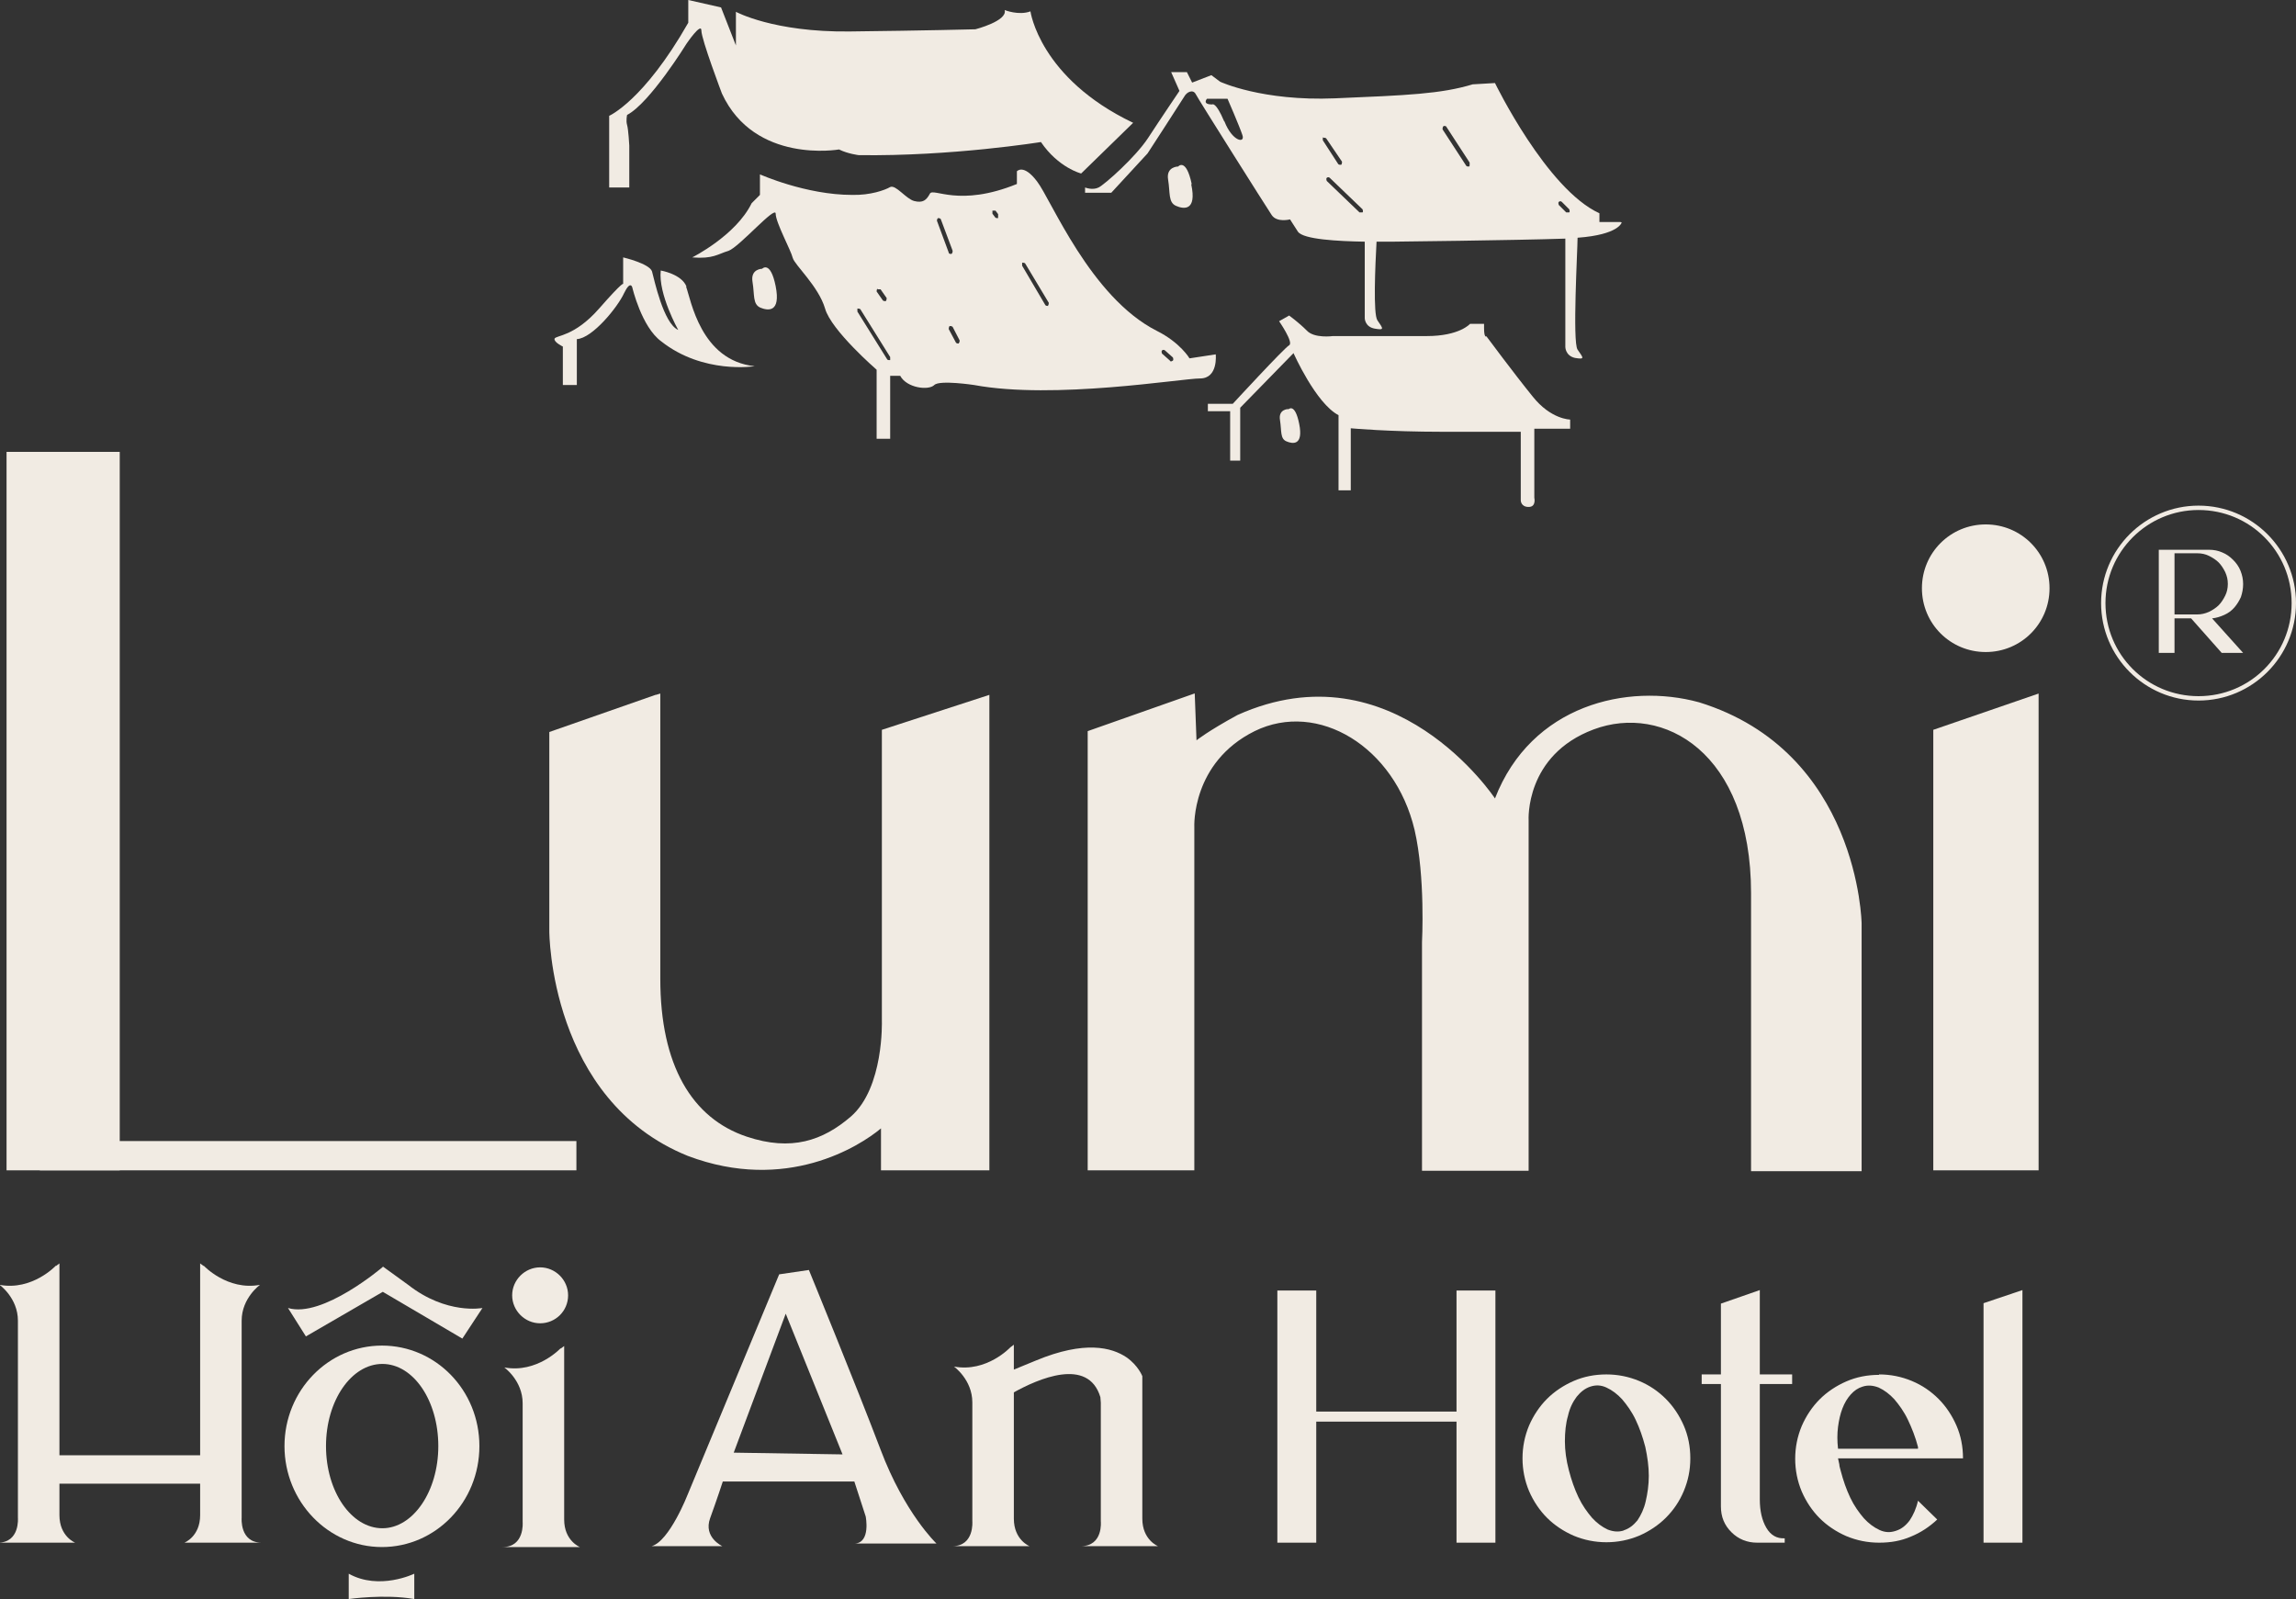
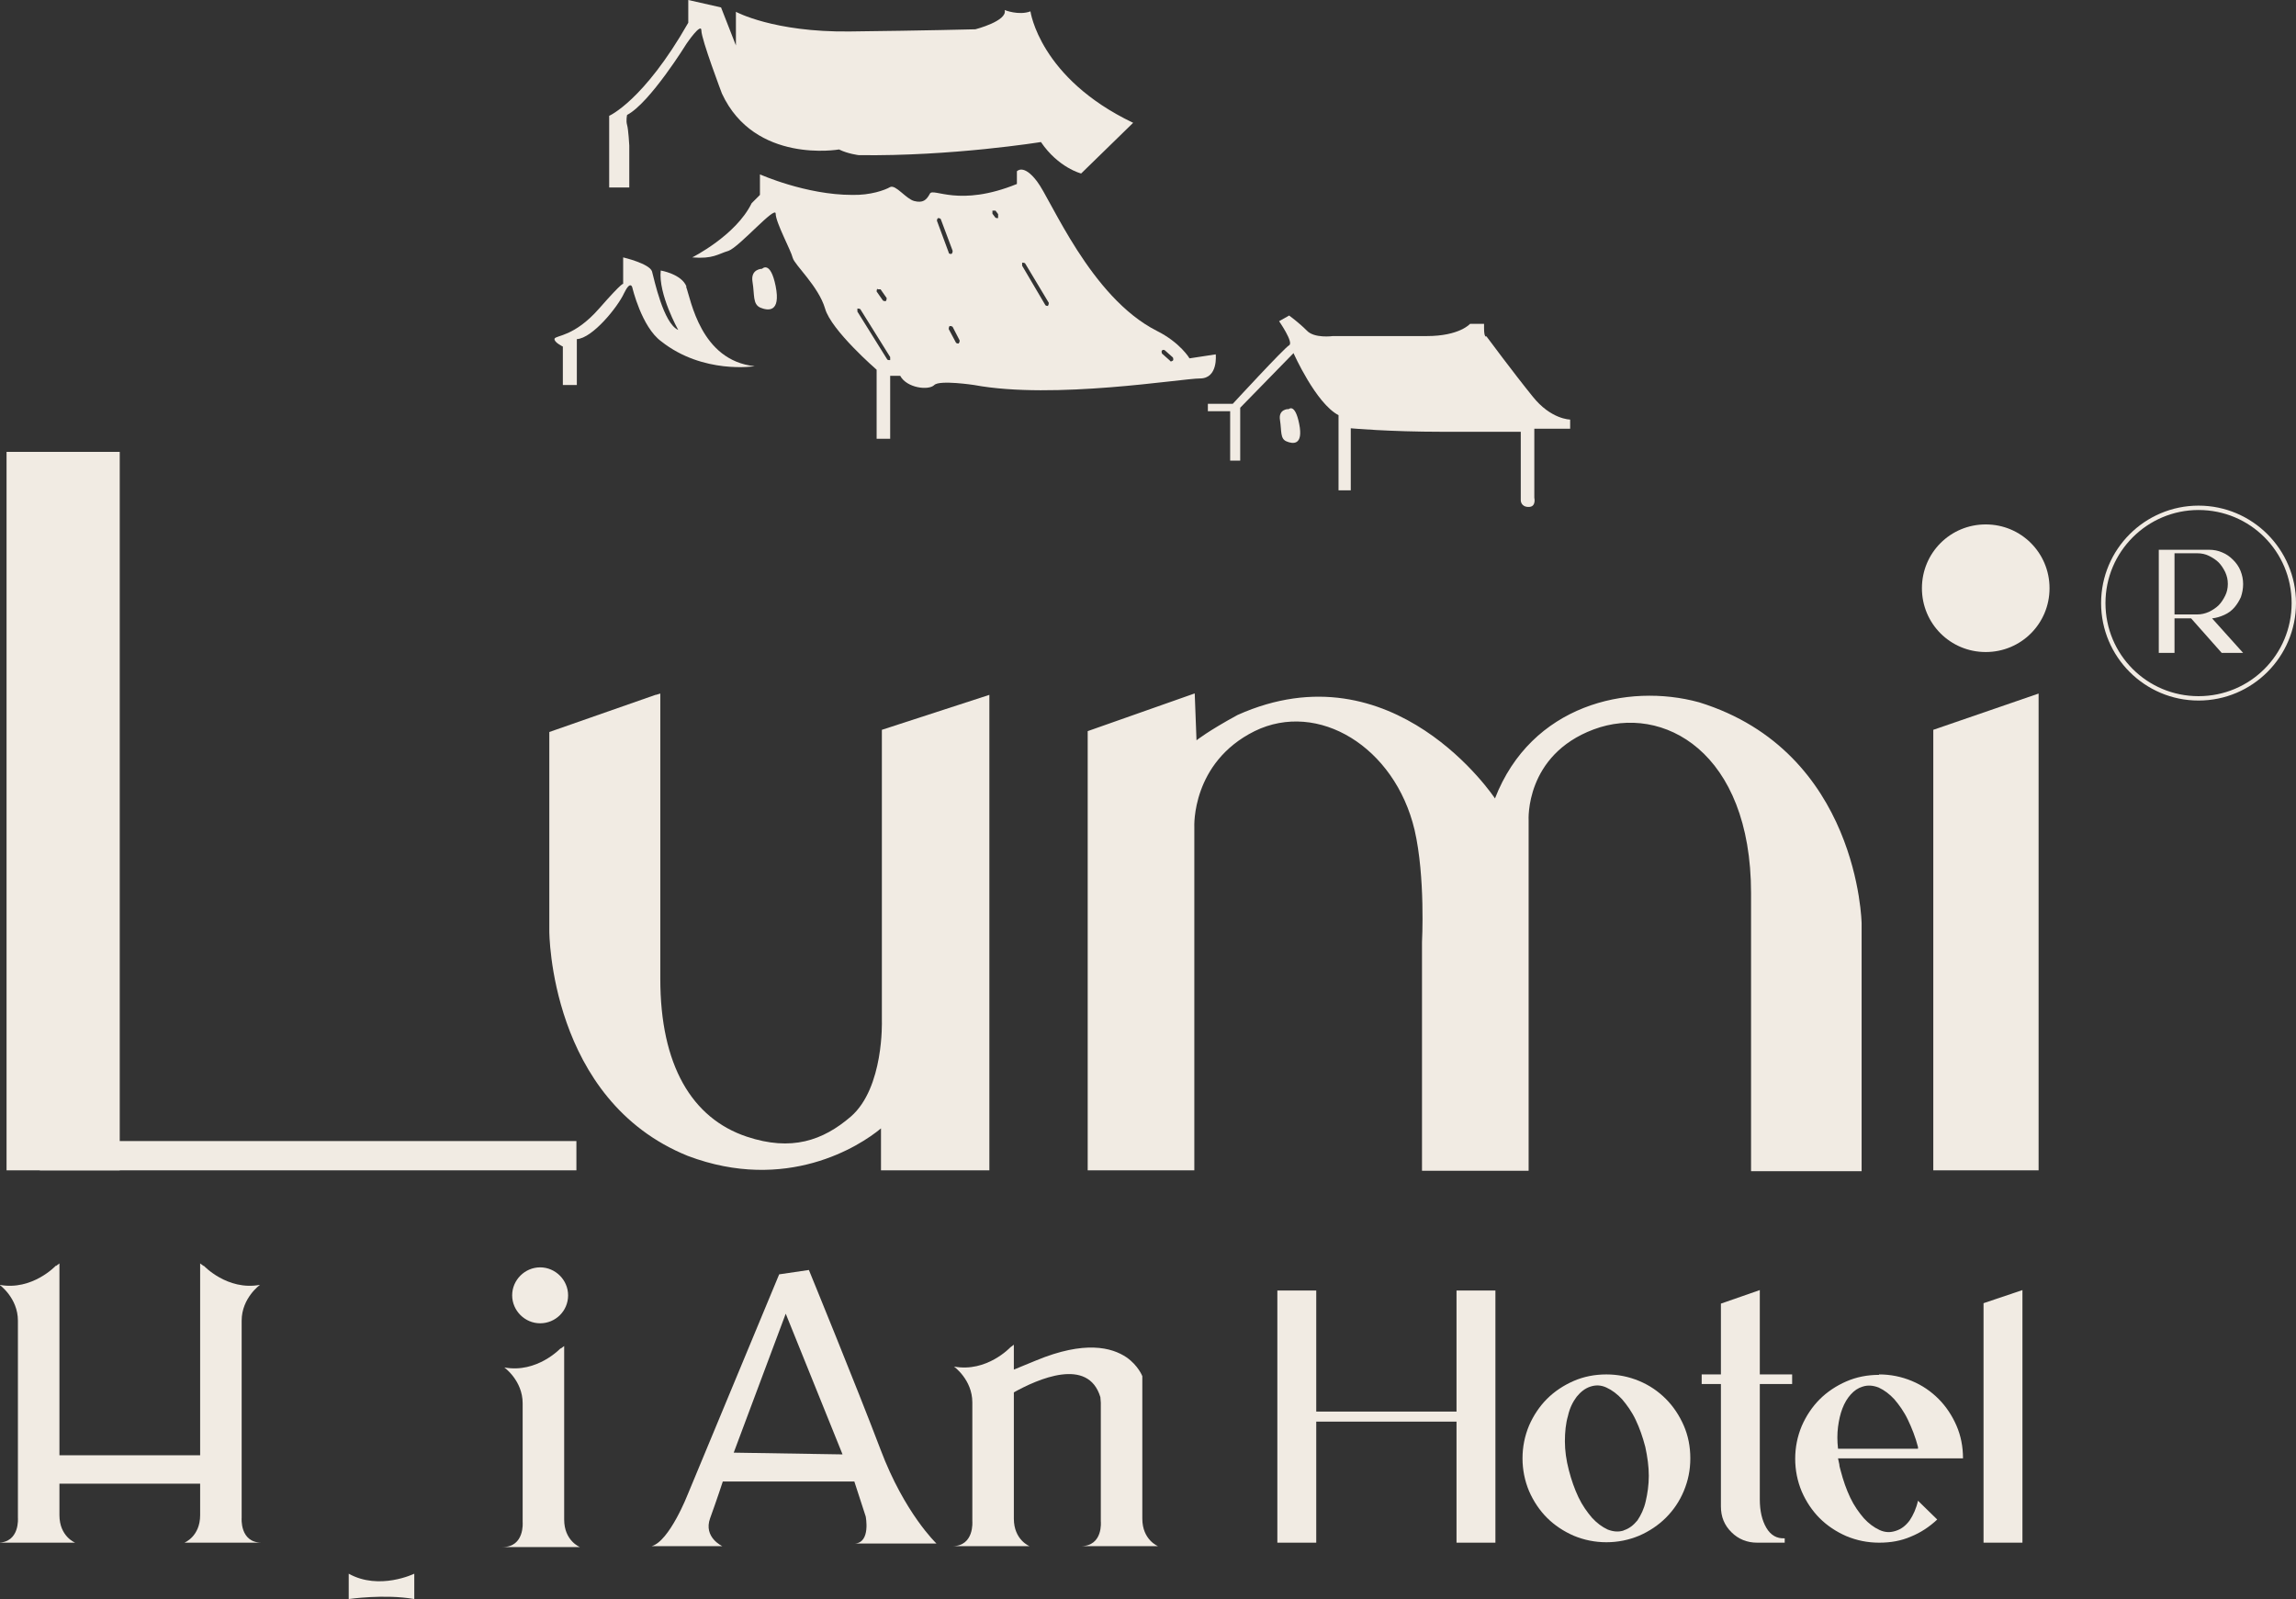
<svg xmlns="http://www.w3.org/2000/svg" id="Layer_1" version="1.1" viewBox="0 0 52.54 36.59">
  <rect x="0" y="0" width="52.54" height="36.59" fill="#333333" stroke="none" />
  <defs>
    <style>
      .st0 {
        fill: #f1ebe3;
      }
    </style>
  </defs>
  <rect class="st0" x=".15" y="10.34" width="2.59" height="16.44" />
  <rect class="st0" x=".91" y="26.11" width="12.28" height=".67" />
  <path class="st0" d="M15,15.9l-2.43.85v4.56s0,3.86,3.17,5.14c2.25.85,3.93-.22,4.42-.63v.96h2.48v-10.88l-2.46.8v6.66s.05,1.53-.71,2.19c-.64.55-1.36.8-2.38.46-1.26-.42-1.98-1.64-1.98-3.61v-6.53l-.1.03h-.01Z" />
  <path class="st0" d="M27.33,15.87l-2.44.86v10.05h2.44v-7.86s-.07-1.47,1.38-2.19c1.45-.71,3.21.36,3.66,2.26.25,1.08.17,2.57.17,2.57v5.23h2.44v-8.02s-.09-1.49,1.49-2.08,3.6.51,3.6,3.75v6.36h2.53v-5.67s-.06-3.93-3.72-5.06c-1.64-.45-3.84.06-4.67,2.2,0,0-2.32-3.51-5.89-1.91-.68.37-.94.58-.94.58l-.04-1.05v-.02Z" />
  <polygon class="st0" points="46.65 15.87 44.24 16.7 44.24 26.78 46.65 26.78 46.65 15.87" />
  <path class="st0" d="M46.9,13.46c0,.81-.65,1.46-1.46,1.46s-1.46-.65-1.46-1.46.65-1.46,1.46-1.46,1.46.65,1.46,1.46" />
  <path class="st0" d="M19.56,35.32h1.87s-.73-.69-1.28-2.15c-.55-1.45-1.64-4.11-1.64-4.11l-.68.1-2.09,5.03s-.42,1.08-.83,1.19h1.62s-.44-.2-.28-.64.29-.84.29-.84h3.01l.26.8s.12.6-.25.62M16.79,33.24l1.19-3.18,1.3,3.22-2.49-.04Z" />
-   <path class="st0" d="M8.74,30.79c-1.23,0-2.23,1.03-2.23,2.3s1,2.31,2.23,2.31,2.23-1.03,2.23-2.31-1-2.3-2.23-2.3M8.75,34.97c-.71,0-1.29-.84-1.29-1.88s.58-1.88,1.29-1.88,1.28.84,1.28,1.88-.58,1.88-1.28,1.88" />
  <path class="st0" d="M1.28,28.96s-.54.58-1.29.44c0,0,.42.3.42.82v4.51s.05.57-.46.57h1.77s-.36-.14-.36-.63v-5.76l-.08.06h0Z" />
  <path class="st0" d="M4.66,28.96s.54.58,1.29.44c0,0-.42.3-.42.82v4.51s-.05.57.46.57h-1.77s.36-.14.36-.63v-5.76l.08.06h0Z" />
  <path class="st0" d="M12.83,30.85s-.54.58-1.29.44c0,0,.42.3.42.82v2.72s.05.57-.46.57h1.77s-.36-.14-.36-.63v-3.97l-.08.06h0Z" />
  <rect class="st0" x="1.16" y="33.3" width="3.65" height=".65" />
-   <path class="st0" d="M8.76,28.99s-1.38,1.18-2.17.94l.41.65,1.76-1.02,1.82,1.07.46-.7s-.82.16-1.7-.53l-.58-.42h0Z" />
  <path class="st0" d="M13,29.64c0,.36-.29.64-.64.64s-.64-.29-.64-.64.29-.64.64-.64.64.29.64.64" />
  <path class="st0" d="M7.98,36.01v.58s.82-.12,1.5,0v-.58s-.8.39-1.5,0" />
  <path class="st0" d="M24.73,35.38h1.77s-.36-.14-.36-.63v-3.26s-.09-.24-.36-.43c-.34-.23-.96-.39-2.07.07-.2.08-.36.15-.51.21v-.57l-.08.06s-.54.58-1.29.44c0,0,.42.3.42.82v2.72s.05.57-.46.57h1.77s-.36-.14-.36-.63v-2.89c.54-.3,1.7-.82,1.98.11,0,.04.01.08.01.13v2.71s.06.57-.46.57" />
  <path class="st0" d="M27.81,8.11l-.59.09s-.21-.36-.75-.63c-1.52-.77-2.42-3.01-2.74-3.42-.31-.41-.46-.23-.46-.23v.29c-1.33.54-1.91.08-1.99.22-.08.15-.16.22-.36.17-.19-.05-.42-.38-.55-.32-.12.07-.45.19-.87.18-1.06,0-2.11-.47-2.11-.47v.47l-.19.19c-.36.74-1.36,1.24-1.36,1.24.48.04.59-.08.83-.15.25-.09,1.08-1.05,1.08-.85s.35.84.39,1.01c.04.16.59.65.74,1.16.14.5,1.18,1.4,1.18,1.4v1.58h.31v-1.44h.23c.15.28.65.34.78.21.12-.12.91,0,.91,0,1.83.34,4.75-.15,5.17-.15s.36-.55.36-.55M20.08,6.62h.07l.14.2s0,.05-.02.07h-.02s-.04,0-.05-.02l-.14-.2s0-.05.02-.07M20.37,8.24h-.03s-.03,0-.04-.02l-.68-1.09v-.07s.06,0,.07.02l.68,1.09v.07M21.47,4.99s.05,0,.06.03l.27.72s0,.06-.03.07h-.02s-.04,0-.04-.03l-.27-.73s0-.05.03-.06M21.94,7.86h-.02s-.04,0-.05-.03l-.16-.3s0-.05.02-.07c.02,0,.05,0,.07.02l.16.31s0,.05-.02.06M22.84,4.99h-.03s-.03,0-.04-.02l-.06-.08v-.07s.05,0,.07,0l.06.08v.07M23.99,7h-.02s-.04,0-.05-.02l-.53-.9v-.07s.06,0,.07.02l.54.9s0,.05-.02.06M26.84,8.25s-.03.02-.04.02-.02,0-.03-.02l-.18-.16s-.02-.05,0-.07c.02-.02.05-.02.07,0l.18.16s.02.05,0,.07" />
-   <path class="st0" d="M37.08,5.08h-.48v-.2c-1.21-.55-2.39-2.98-2.39-2.98l-.51.03c-.73.22-1.49.25-3.15.32-1.67.07-2.63-.38-2.63-.38l-.2-.15-.44.17-.12-.24h-.36l.19.43s-.42.62-.72,1.08c-.29.44-.99,1.06-1.13,1.13s-.31,0-.31,0v.12h.6l.83-.9s.78-1.2.84-1.3c.06-.11.2-.17.26-.06.06.12,1.62,2.59,1.74,2.77.12.18.42.1.42.1l.18.28c.12.18.93.22,1.53.23v1.75s0,.2.23.24.19,0,.06-.19c-.1-.14-.05-1.25-.02-1.8h.36s2.78-.03,3.96-.07v2.48s0,.2.22.25c.24.04.19,0,.06-.19-.12-.17,0-2.29,0-2.56.95-.07,1.01-.35,1.01-.35M28.01,2.77c-.19-.45-.27-.38-.27-.38-.24,0-.12-.13-.12-.13h.47s.27.62.34.83c.07.2-.23.15-.41-.31M30.28,3.15s.06,0,.07.02l.36.53s0,.06-.02.07h-.03s-.03,0-.04-.02l-.35-.54v-.07M31.18,4.86h-.07l-.75-.72s-.02-.05,0-.07.05-.02.07,0l.75.72s.02.05,0,.07M33.62,3.81h-.03s-.03,0-.04-.02l-.54-.83s0-.06.02-.07c.02-.02.05,0,.06,0l.54.83v.07M35.91,4.86h-.07l-.17-.17s-.02-.05,0-.07.05-.02.07,0l.17.17s.02.05,0,.07" />
  <path class="st0" d="M14.4,3.33s-.02-.37-.05-.47c-.03-.1,0-.23,0-.23.52-.27,1.36-1.63,1.36-1.63,0,0,.34-.5.34-.3s.47,1.44.47,1.44c.75,1.62,2.68,1.28,2.68,1.28.2.1.45.13.45.13,2.13.03,4.17-.3,4.17-.3.4.59.92.72.92.72l1.19-1.16c-2.14-1.02-2.35-2.55-2.35-2.55-.27.1-.59-.03-.59-.03.07.25-.67.44-.67.44,0,0-1.14.03-2.88.05-1.74.02-2.6-.45-2.6-.45v.77l-.34-.87L15.75,0v.52c-1.02,1.79-1.81,2.13-1.81,2.13v1.64h.46v-.95h0Z" />
-   <path class="st0" d="M27.27,4.21c-.13-.61-.31-.4-.31-.4,0,0-.28,0-.23.3.05.3,0,.52.18.6s.48.12.35-.49" />
  <path class="st0" d="M34.01,7.7s-.05.03-.05-.19v-.1h-.32s-.24.28-.99.28h-2.15s-.43.06-.6-.13c-.18-.18-.4-.34-.4-.34l-.23.13s.34.49.23.55c-.12.07-1.29,1.34-1.29,1.34h-.57v.17h.51v1.13h.23v-1.21l1.22-1.25s.51,1.15,1.03,1.42v1.72h.28v-1.42s.86.08,2.1.08h1.79v1.57s0,.15.18.15.13-.21.13-.21v-1.58h.82v-.21s-.44,0-.86-.53c-.43-.53-1.06-1.38-1.06-1.38" />
  <path class="st0" d="M15.71,6.56c-.11-.29-.59-.37-.59-.37-.06.54.4,1.36.4,1.36-.34-.15-.55-1.16-.6-1.34-.06-.18-.66-.32-.66-.32v.61s.02-.09-.55.56c-.57.65-.99.61-1.02.69-.02.08.19.18.19.18v.88h.32v-1.05c.36-.02.94-.74,1.08-1.05.15-.31.19-.13.19-.13,0,0,.21.9.66,1.23.96.76,2.14.57,2.14.57-1.24-.13-1.46-1.53-1.57-1.82" />
  <path class="st0" d="M29.48,9.36s-.23,0-.19.25c.04.25,0,.43.15.49.14.06.39.1.29-.4s-.25-.33-.25-.33" />
  <path class="st0" d="M17.44,6.15s-.27,0-.22.3c.05.3,0,.51.18.59.17.07.47.12.35-.49-.12-.6-.31-.4-.31-.4" />
  <polygon class="st0" points="29.23 29.53 30.12 29.53 30.12 32.3 33.33 32.3 33.33 29.53 34.22 29.53 34.22 35.3 33.33 35.3 33.33 32.53 30.12 32.53 30.12 35.3 29.23 35.3 29.23 29.53" />
  <path class="st0" d="M36.76,31.45c.26,0,.51.05.75.15s.44.24.61.41.31.38.41.61.15.48.15.75-.05.51-.15.75c-.1.24-.24.44-.41.61-.17.17-.38.31-.61.41-.24.1-.49.15-.75.15s-.51-.05-.75-.15c-.23-.1-.44-.24-.61-.41-.17-.17-.31-.38-.41-.61-.1-.24-.15-.49-.15-.75s.05-.51.15-.75c.1-.23.24-.44.41-.61.17-.17.38-.31.61-.41s.48-.15.75-.15M37.15,35.02c.13-.04.23-.12.32-.23.08-.12.15-.26.19-.44.04-.17.07-.37.07-.58s-.03-.43-.08-.66c-.06-.23-.13-.43-.22-.62s-.2-.34-.31-.47c-.11-.12-.23-.21-.36-.27-.13-.06-.25-.06-.37-.02-.12.04-.22.12-.31.23-.09.12-.16.26-.2.44-.05.17-.07.37-.07.58s.03.43.09.66.13.43.22.62.2.34.31.47c.11.12.23.21.36.27.13.05.25.06.37.02" />
  <path class="st0" d="M40.27,31.67v2.64c0,.26.05.48.15.65.1.17.24.25.42.24v.1h-.63c-.23,0-.43-.08-.59-.24s-.24-.35-.24-.59v-2.8h-.44v-.22h.44v-1.62l.89-.31v1.93h.74v.22s-.74,0-.74,0Z" />
  <path class="st0" d="M43,31.45c.26,0,.51.05.75.15s.44.24.61.41.31.38.41.61.15.48.15.75h-2.86s.02.09.03.14c0,.05.02.09.03.14.06.23.13.43.22.62s.2.34.31.47c.11.12.23.21.36.27s.25.06.37.02c.13-.04.23-.12.32-.24.08-.12.15-.27.19-.45l.44.43c-.18.17-.38.3-.6.39-.23.1-.47.14-.73.14s-.51-.05-.75-.15c-.23-.1-.44-.24-.61-.41-.17-.17-.31-.38-.41-.61-.1-.24-.15-.49-.15-.75s.05-.51.15-.75c.1-.23.24-.44.41-.61.17-.17.38-.31.61-.41s.48-.15.75-.15M43.89,33.15v-.04c-.06-.23-.14-.43-.23-.62s-.2-.34-.31-.47c-.11-.12-.23-.21-.36-.27-.13-.05-.25-.06-.37-.02-.1.03-.19.09-.27.18s-.14.19-.19.32-.08.27-.1.42c-.02.16-.02.32,0,.5h1.85-.01Z" />
  <polygon class="st0" points="45.39 29.82 46.28 29.52 46.28 35.3 45.39 35.3 45.39 29.82" />
  <path class="st0" d="M51.33,13.37c0,.1-.02.2-.05.29-.04.09-.09.17-.15.24s-.14.13-.23.17-.18.07-.28.08l.71.79h-.49l-.7-.79h-.38v.79h-.36v-2.36h1.15c.11,0,.21.02.3.06.1.04.18.1.25.17s.13.15.17.25c.04.1.06.2.06.3M49.76,14.06h.52c.09,0,.18-.02.27-.06.08-.04.16-.09.22-.15.06-.06.11-.14.15-.22s.06-.17.06-.27-.02-.18-.06-.27c-.04-.08-.09-.16-.15-.22s-.14-.11-.22-.15-.17-.06-.27-.06h-.52v1.39h0Z" />
  <path class="st0" d="M50.31,16.03c-1.23,0-2.23-1-2.23-2.23s1-2.23,2.23-2.23,2.23,1,2.23,2.23-1,2.23-2.23,2.23M50.31,11.67c-1.17,0-2.13.95-2.13,2.13s.95,2.13,2.13,2.13,2.13-.95,2.13-2.13-.95-2.13-2.13-2.13" />
</svg>